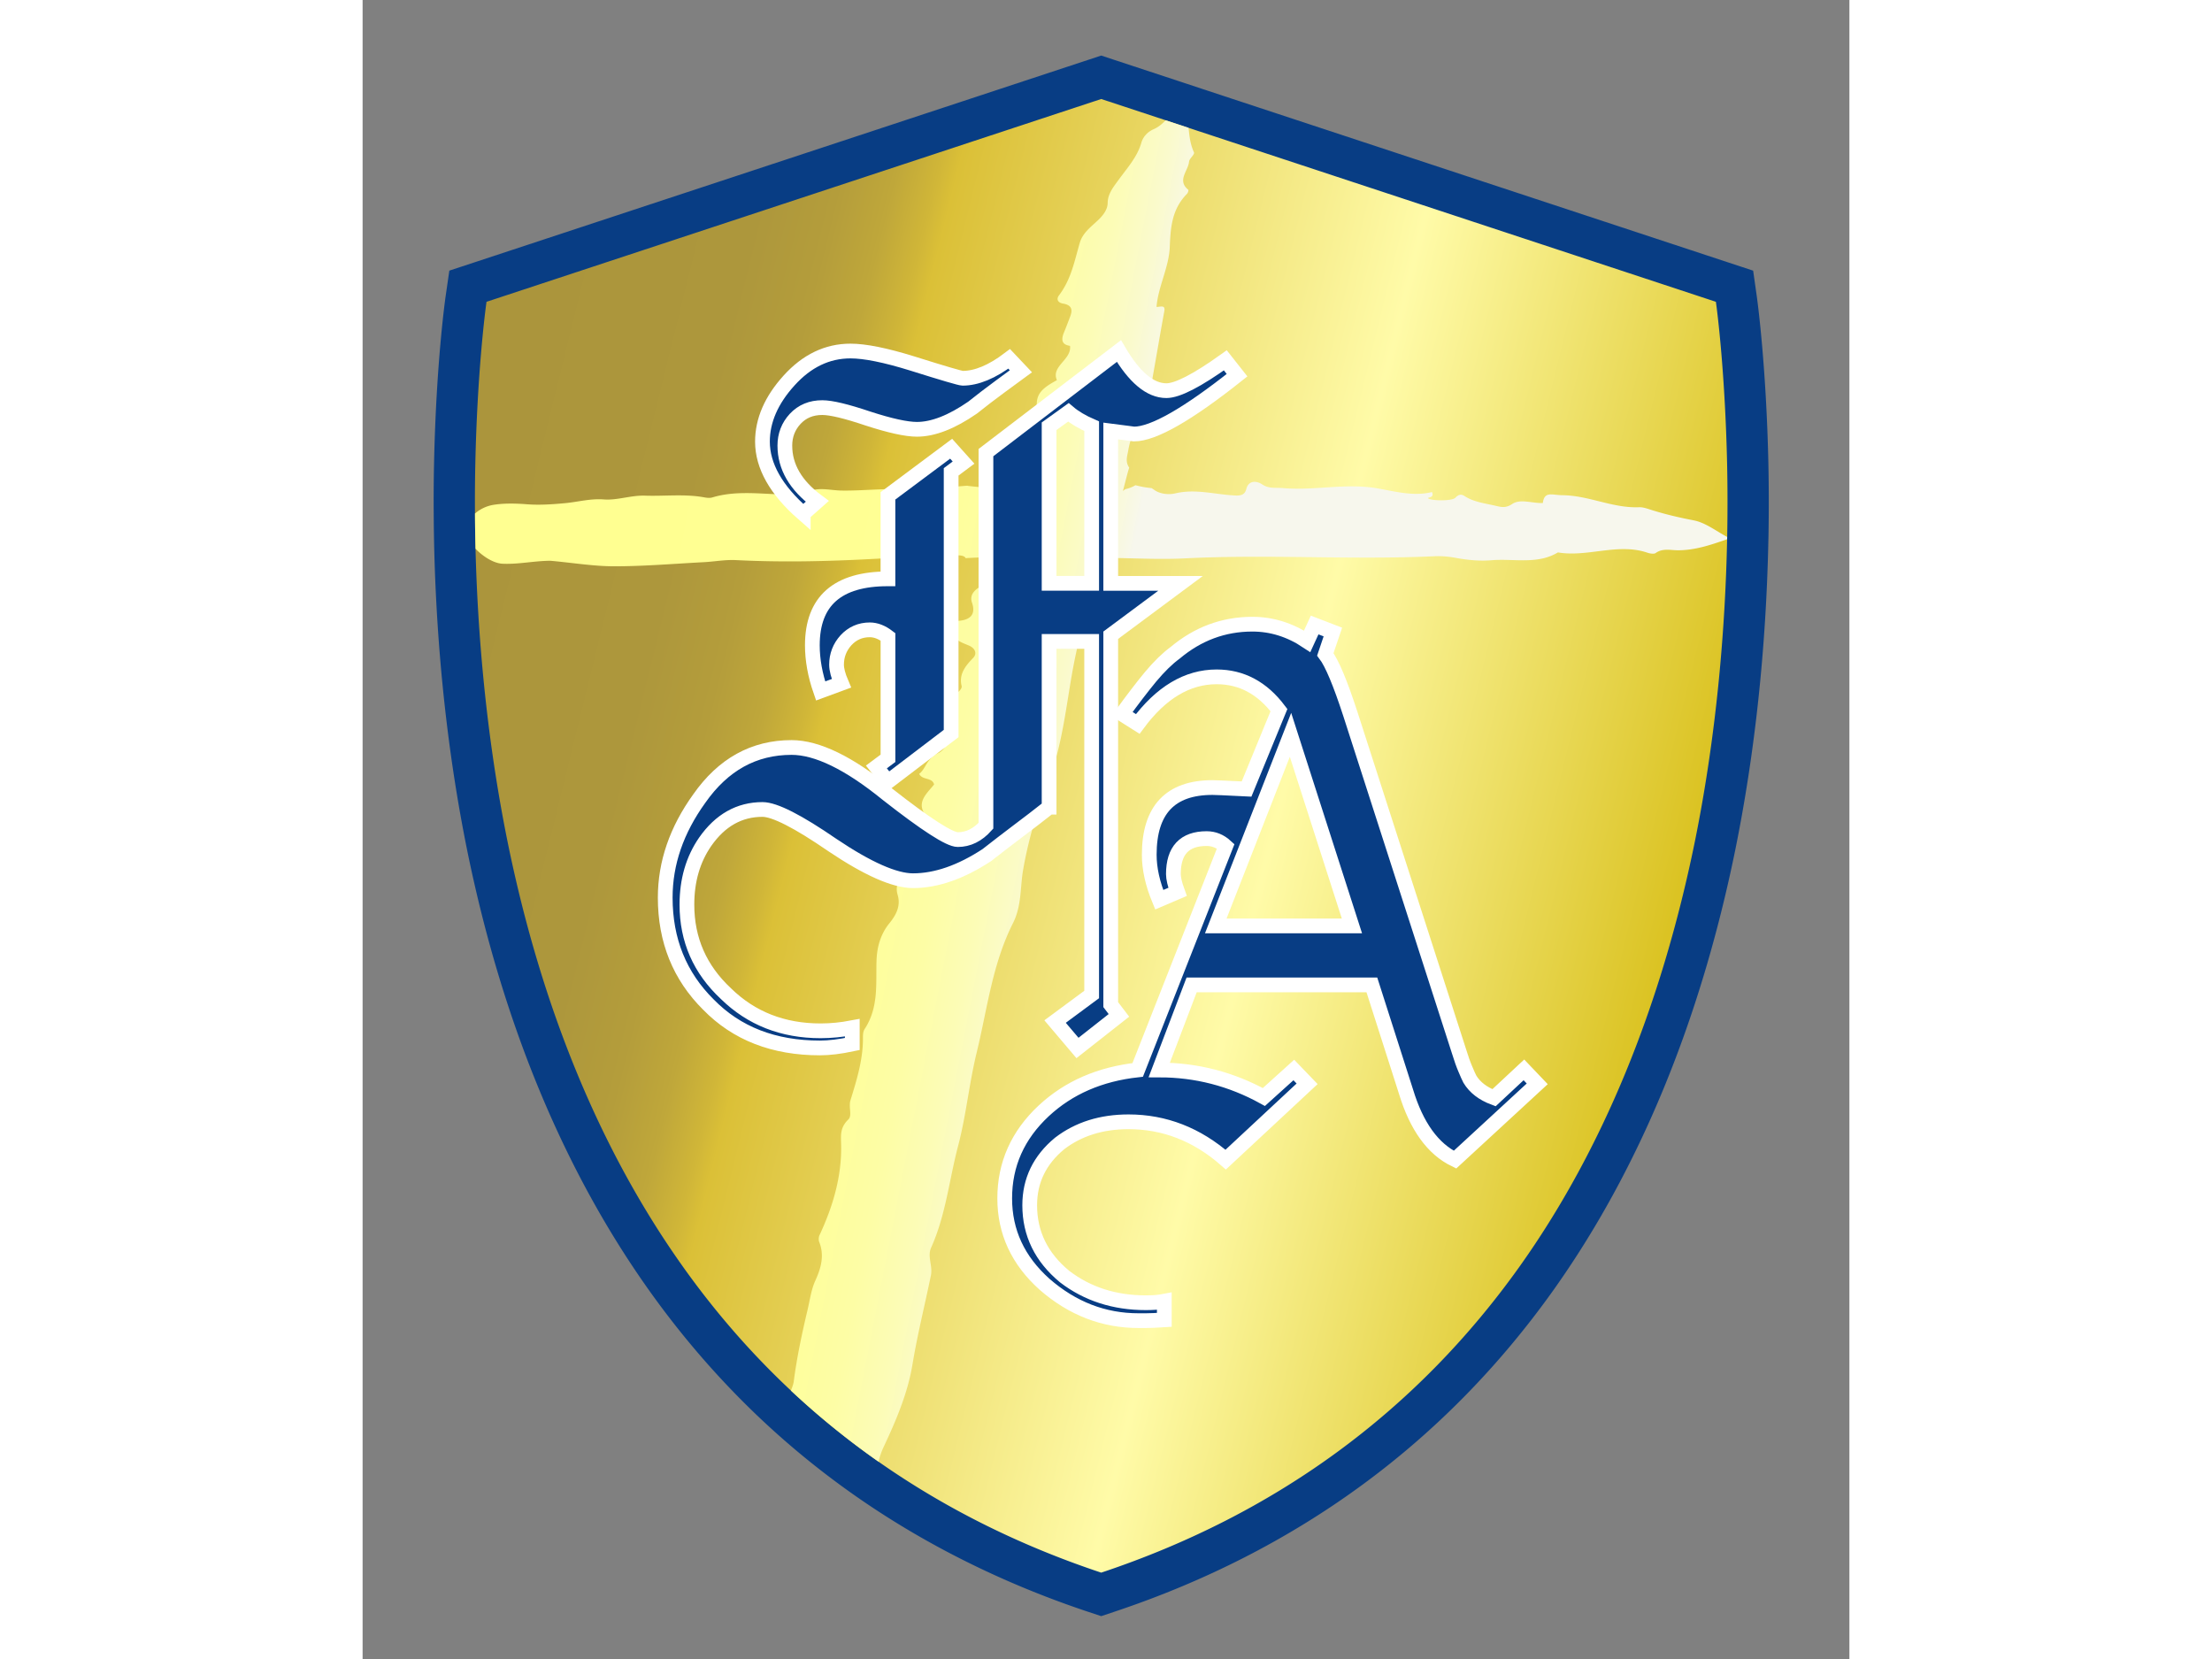
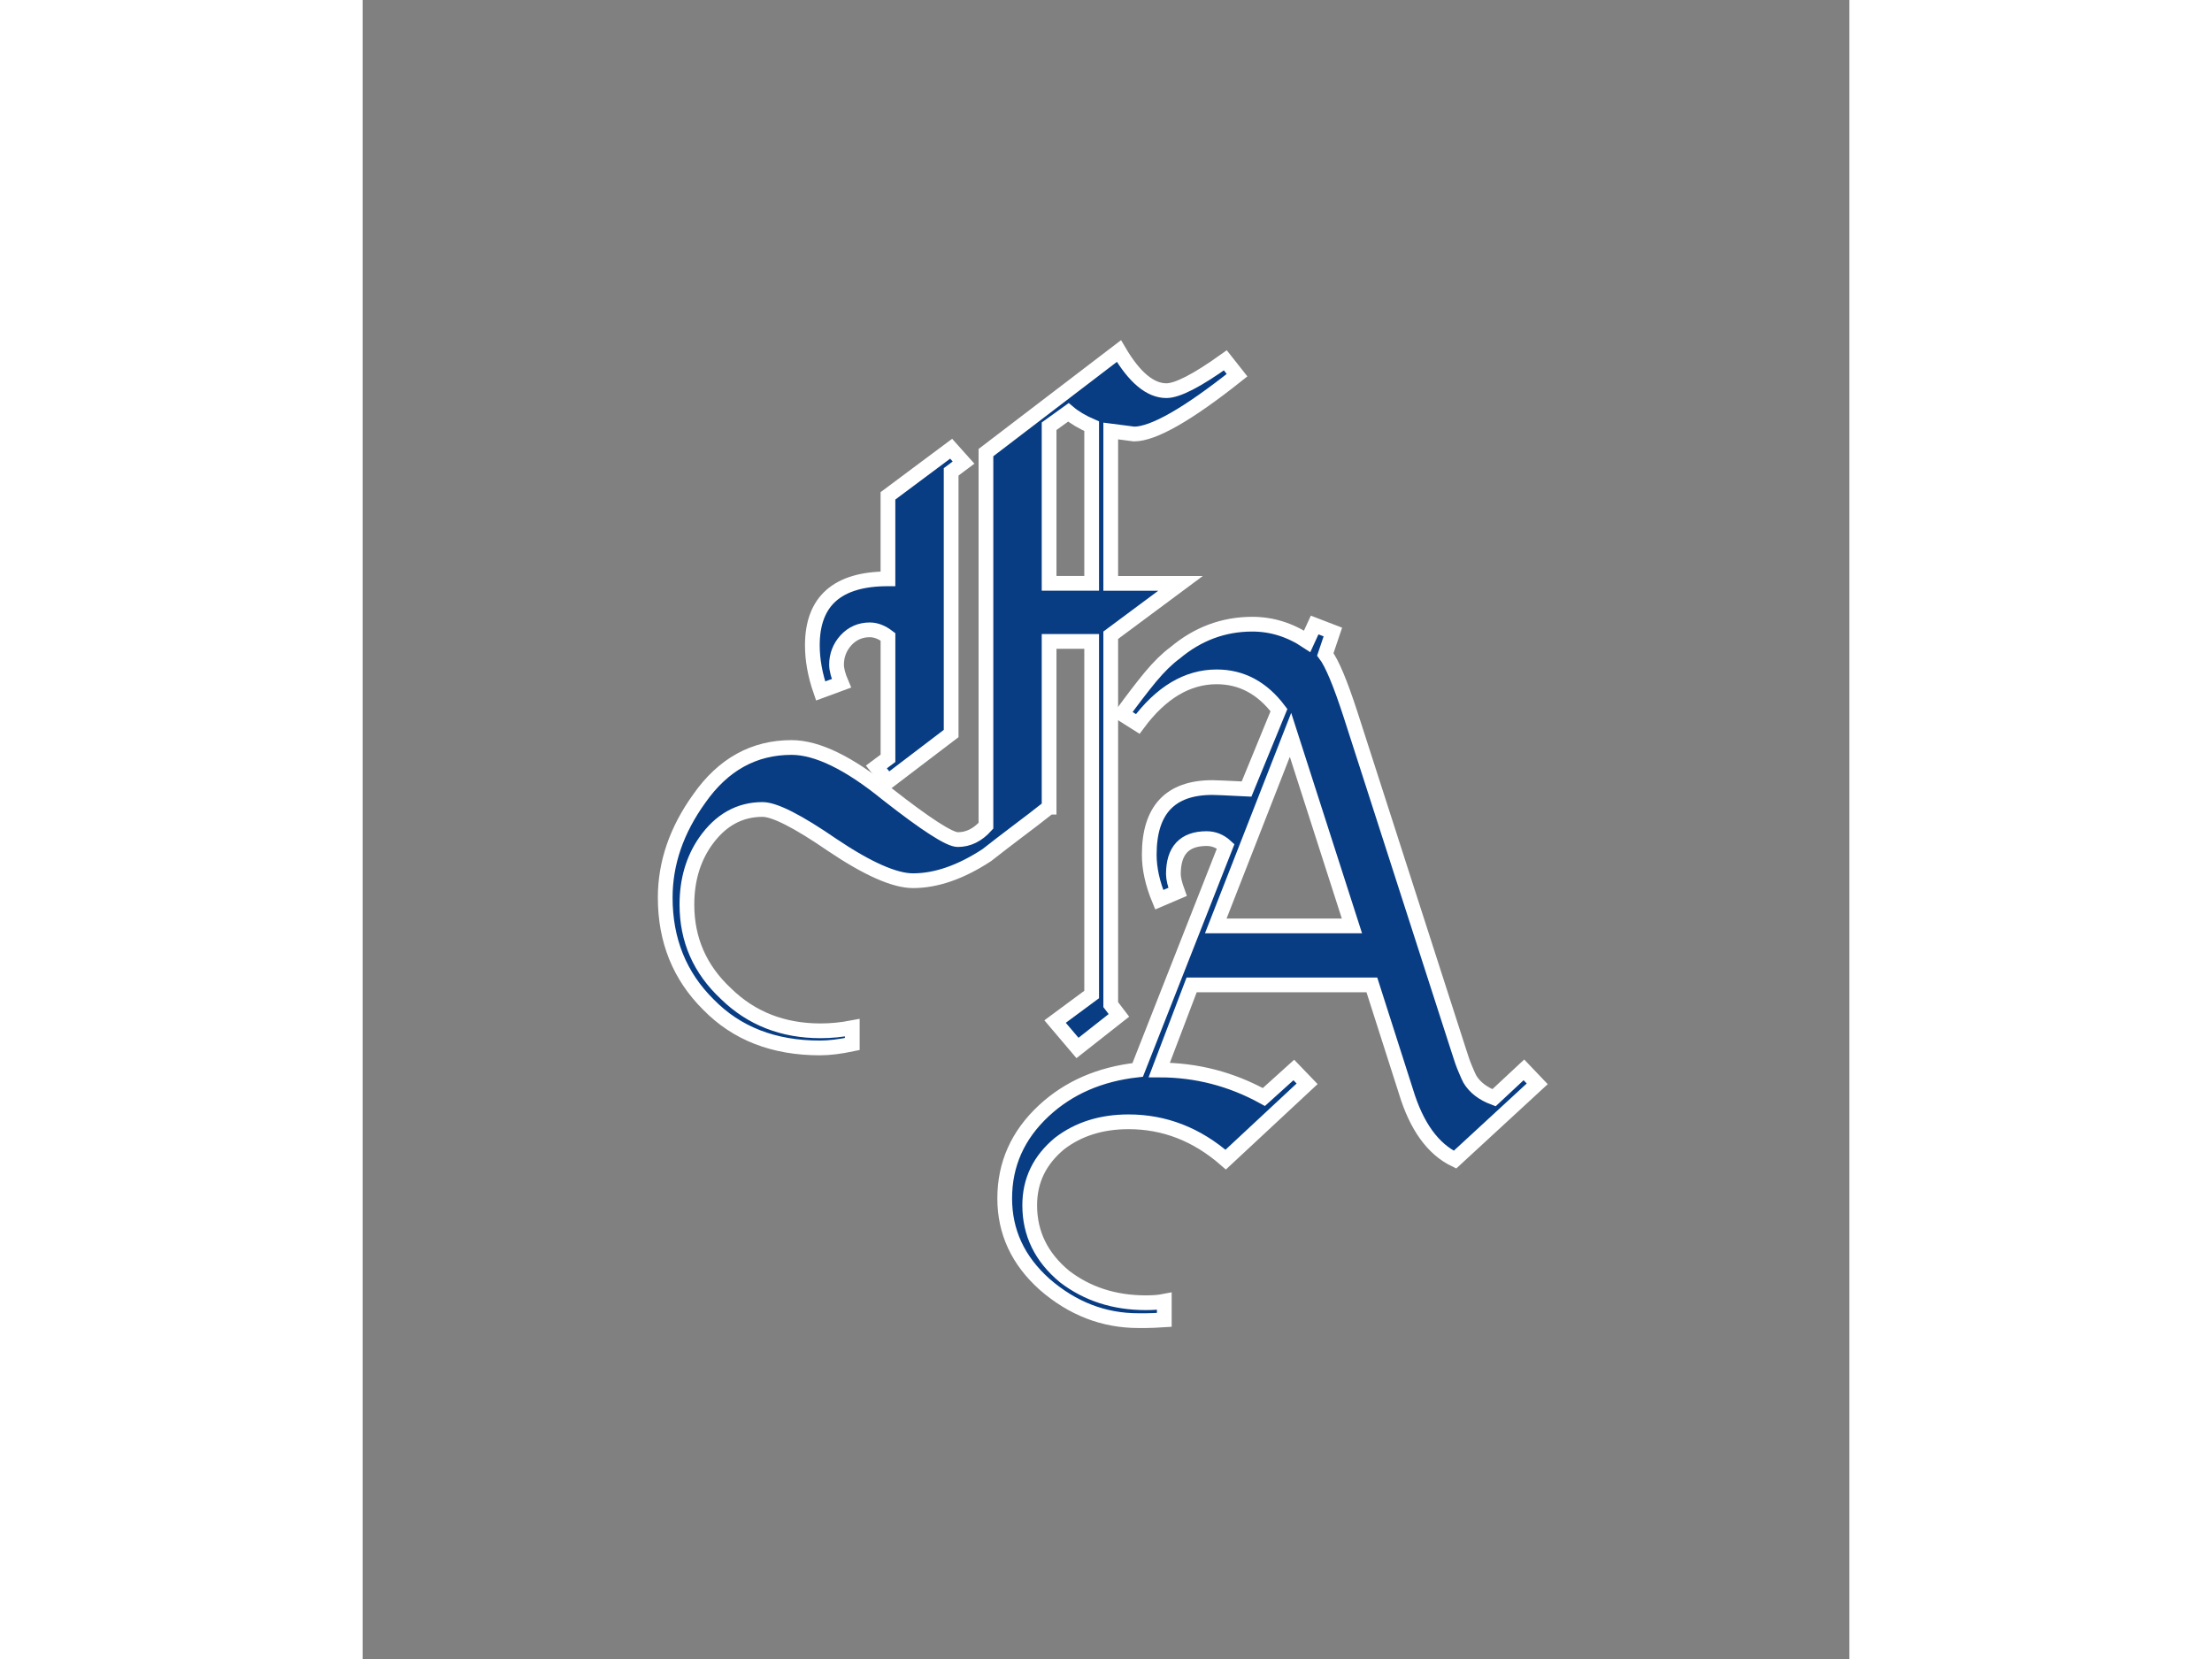
<svg xmlns="http://www.w3.org/2000/svg" data-bbox="192.639 237.94 453.004 529.5" viewBox="168.531 219.089 504.468 562.893" height="1296" width="1728" data-type="ugc">
  <rect x="168.531" y="219.089" width="504.468" height="562.893" fill="#808080" stroke="none" />
  <g>
    <linearGradient y2="550.998" x2="615.504" y1="447.039" x1="192.982" gradientUnits="userSpaceOnUse" id="42e274db-134b-4ee1-a626-efa78aa8776d">
      <stop offset="0" stop-color="#ab953c" />
      <stop offset=".158" stop-color="#ad973c" />
      <stop offset=".215" stop-color="#b49d3b" />
      <stop offset=".256" stop-color="#bfa73a" />
      <stop offset=".288" stop-color="#d0b638" />
      <stop offset=".303" stop-color="#dbc037" />
      <stop offset=".665" stop-color="#fffba8" />
      <stop offset="1" stop-color="#d9c01c" />
    </linearGradient>
-     <path d="M416.93 759.32c-28.25-9.41-54.28-22.38-77.38-38.57a277 277 0 0 1-30.47-24.72c-13.68-12.82-26.28-27.26-37.45-42.93-28.64-40.18-49.1-89.66-60.79-147.06-6.41-31.64-10.11-65.48-11.01-100.59-.1-4.18-.16-8.24-.18-12.08-.05-5.54-.01-11.18.12-17.22.74-33.67 3.84-55.44 3.87-55.66l.62-4.29 214.87-70.89 24.05 7.93 7.78 2.57 183.05 60.39.61 4.3c.13.9 3.13 22.35 3.87 55.63.18 8.26.19 16.77.03 25.27v.16c-.01.16-.01.32-.01.48v.14c-.75 36.29-4.48 71.23-11.09 103.84-11.73 57.47-32.18 106.95-60.79 147.07-35.92 50.32-84.8 86.05-145.27 106.22l-2.21.74z" fill="url(#42e274db-134b-4ee1-a626-efa78aa8776d)" />
-     <path d="m419.14 252.68 21.86 7.21 7.77 2.57 178.93 59.03c.56 3.94 3.13 24.62 3.8 54.8.16 7.43.2 15.82.03 24.99-.01.25-.02.51-.02.77-.59 28.68-3.29 64.81-10.95 102.59-11.51 56.41-31.57 105.05-59.63 144.4-35.09 49.15-82.74 83.95-141.79 103.64-27.74-9.24-52.98-21.83-75.57-37.66a270 270 0 0 1-29.7-24.1c-13.39-12.54-25.58-26.51-36.53-41.88-28.05-39.35-48.12-87.89-59.63-144.4-7.37-36.4-10.15-71.22-10.87-99.37q-.15-6.195-.18-11.94c-.05-6.11.01-11.81.12-17.04.66-30.18 3.23-50.86 3.8-54.8zm0-14.74-4.39 1.45-208.56 68.81-8.23 2.71-1.24 8.58c-.13.9-3.2 22.42-3.94 56.5-.13 6.12-.17 11.83-.12 17.46.02 3.86.08 7.97.18 12.16.91 35.53 4.66 69.77 11.14 101.81 11.89 58.38 32.73 108.76 61.95 149.75 11.43 16.04 24.34 30.84 38.36 43.97 9.74 9.13 20.25 17.65 31.24 25.35 23.65 16.57 50.29 29.85 79.18 39.48l4.43 1.47 4.43-1.48c61.91-20.64 111.96-57.24 148.76-108.79 29.19-40.93 50.03-91.31 61.95-149.74 6.7-33.03 10.47-68.39 11.23-105.1v-.28c0-.04.01-.13.01-.21l.01-.15v-.15c.16-8.6.15-17.2-.03-25.55-.75-33.71-3.81-55.56-3.94-56.47l-1.22-8.6-8.25-2.72-178.93-59.03-7.76-2.57-21.87-7.21z" fill="#083d84" />
    <linearGradient y2="491.558" x2="413.313" y1="458.941" x1="246.153" gradientUnits="userSpaceOnUse" id="5a8c50cd-7976-4781-bb01-c50b3871d9a1">
      <stop offset="0" stop-color="#ffff91" />
      <stop offset=".457" stop-color="#ffff93" />
      <stop offset=".622" stop-color="#fefe9a" />
      <stop offset=".74" stop-color="#fdfda5" />
      <stop offset=".834" stop-color="#fcfcb6" />
      <stop offset=".916" stop-color="#fafacc" />
      <stop offset=".987" stop-color="#f8f8e7" />
      <stop offset="1" stop-color="#f7f7ed" />
    </linearGradient>
-     <path d="M620.2 395.65c-5.25-1.01-10.35-2.21-15.33-3.84-1.01-.32-2.14-.66-3.19-.62-9.1.37-16.99-3.99-26.11-4.08-3.43-.03-6.08-1.48-6.59 2.66-3.7.11-7.66-1.52-10.39.32-2.18 1.47-3.74 1.06-5.51.64-3.67-.86-7.57-1.28-10.68-3.34-1.19-.78-2.07-.48-3.14.61-1.15 1.17-8.59 1.05-9.29.08.64-.38 2.12-.24 1.41-2.04-6.17 1.52-12.38-.15-18.28-1.21-10.9-1.95-21.6.83-32.35-.14-2.45-.21-4.69.29-6.96-1.23-2-1.33-4.67-1.4-5.41 1.53-.61 2.46-2.58 2.31-4.72 2.16-6.43-.42-12.76-2.23-19.33-.67-2.61.63-5.53.04-7.07-1.09-.36-.25-.69-.47-1.03-.69-1.98-.17-3.67-.51-5.47-.98-1.05.61-2.19 1.08-3.41 1.33-.28.2-.58.4-.85.63.38-1.45.76-2.9 1.13-4.35.31-1.2.63-2.39 1.01-3.59-1.44-2.05-.65-3.92-.34-5.76 1.46-8.47 6.72-16.12 8.24-24.57 1.34-7.61 2.64-15.22 4.02-22.83.4-2.18-1.46-1.32-2.66-1.35.57-6.96 4.21-13.38 4.5-20.33.27-6.31.58-12.7 5.83-18.03.35-.36.64-1.24.41-1.42-3.84-3.19-.01-6.35.3-9.49.1-1.12 2.02-2.46 1.66-3.22-1.24-2.64-1.54-5.45-1.83-8.28l-7.77-2.57c-1.15 1.22-2.42 2.31-4.01 3.01-2.55 1.1-3.78 3.01-4.26 4.68-1.35 4.77-4.77 8.51-7.7 12.54-1.77 2.44-3.65 4.69-3.7 7.8-.01 2.22-1.48 4.24-3.5 6.1-2.35 2.17-5.03 4.23-5.96 7.45-1.78 6.07-2.89 12.35-7.07 17.85-.85 1.11-.61 2.43 1.41 2.78 3.1.52 3.21 2.23 2.43 4.31-.68 1.8-1.36 3.62-2.11 5.42-.96 2.29-.99 4.18 2.02 4.6.65 4.7-6.55 6.9-4.44 11.65-6.58 3.55-7.48 5.58-6.55 11.95.24 1.6.98 4.33-3.06 4.51-1.27.06-2.14.61-2.53 1.7 1.62 2.42 1.92 5.47.77 8.33-1.34 3.34-2.51 6.73-3.67 10.1-5.01.06-9.99-.08-15.04-.71-.13-.02-.27-.06-.39-.07-7.07.48-14.09 1.83-21.36 1.32-6.91-.51-14.18.45-21.32.32-3.65-.05-7.44-1.23-11.21.32-2.92 1.19-6.2 1.06-9.4.98-7.75-.24-15.54-1.27-23.18 1.04-.84.26-1.93.12-2.84-.05-6.6-1.19-13.32-.33-19.98-.56-4.83-.15-9.46 1.65-14.01 1.28-4.51-.33-8.59.82-12.81 1.24-4.5.43-9.08.75-13.41.39-3.85-.29-7.77-.36-11.32.23-2.32.4-4.47 1.47-6.14 2.93q.03 5.745.18 11.94c2.62 2.74 6.25 4.96 9.17 5.09 5.3.25 10.47-.94 16.16-1.01 7.51.66 14.55 1.86 21.64 1.88 10.18 0 20.36-.87 30.53-1.4 3.63-.19 7.29-.89 10.87-.7 15.7.8 31.39.43 47.1-.43 9.21-.48 18.45-.81 27.67-1.17 1.64-.06 2.85.19 3.17.95.38-.03.78-.07 1.18-.08l4.89-.24c-.2.44-.39.87-.59 1.3-.08.19-.15.4-.24.63-1.2 2.53-.83 4.96.61 7.49-2.58 1.44-4.67 3.12-3.71 5.98 1.31 3.78-.24 6.07-5.31 6.21.12.67.4 1.17.21 1.41-3.1 4.09.34 5.44 3.88 6.86 2.28.91 3.12 2.79 1.56 4.35-2.8 2.85-4.82 5.68-3.84 9.49.14.52-.44 1.34-.96 1.82-3.17 2.76-3.28 5.98-2.83 9.49.52 4.21-.88 9.85-4 11.35-4.3 2.04-4.18 5.16-6.61 7.12 1.01 2.22 4.45 1.11 5.05 3.61-2.29 2.87-5.91 5.77-3.25 9.95.16.25-.16.82-.44 1.13-2.2 2.64-1.93 6.02-3.71 8.7-2.33 3.5-.07 7.78-3 10.89-2.07 2.21-2.71 4.3-1.97 6.77 1.07 3.58-.34 6.63-2.74 9.56-3.13 3.84-4.27 8.25-4.42 12.69-.27 7.9.81 15.86-4.04 23.29-.65 1-.57 2.36-.57 3.57-.05 7.01-2.14 13.82-4.22 20.54-.75 2.38.67 5.21-.75 6.58-2.92 2.85-2.49 5.45-2.43 8.74.21 10.47-2.71 20.61-7.31 30.44-.34.71-.4 1.66-.13 2.36 1.79 4.49.69 8.69-1.28 13.04-1.44 3.13-1.86 6.57-2.64 9.87-1.91 8.09-3.66 16.18-4.71 24.37-.14 1.06-.58 2.11-.96 3.16a270 270 0 0 0 29.7 24.1c.42-1.67.97-3.31 1.71-4.9 4.29-9.12 8.17-18.22 9.8-27.96 1.68-10.14 4.19-20.19 6.27-30.28.69-3.34-1.29-6.4.09-9.48 5-11.17 6.11-22.99 9.14-34.49 2.77-10.53 3.76-21.35 6.36-31.92 3.56-14.66 5.23-29.68 12.26-43.68 3.01-5.95 2.39-12.15 3.47-18.23 1.74-9.94 4.6-19.76 8.39-29.44 5.55-14.2 6.35-29.18 9.51-43.79 2.37-11.08 4.71-22.16 7.99-33.09 1 .13 1.95.34 2.85.62 8.79.08 17.57.6 26.39.15 28.16-1.42 56.29.58 84.44-.71 2.36-.11 4.79.11 7.08.53 4.07.76 8.17 1.17 12.3.82 7.53-.62 15.49 1.55 22.48-2.65 10.09 1.72 20.37-3.33 30.43.12.81.28 2.2.47 2.71.11 2.43-1.78 5.23-.92 7.79-.95 5.61-.07 10.57-1.68 16.48-3.75 0-.26.01-.52.02-.77-4.2-2.3-7.48-4.88-11.33-5.63" fill="url(#5a8c50cd-7976-4781-bb01-c50b3871d9a1)" />
    <path d="m562.56 582.09-10.15 9.46c-3.77-1.41-6.5-3.51-8.19-6.31-.36-.7-.88-1.84-1.54-3.43-.68-1.57-1.4-3.6-2.14-6.02l-36.86-114.44c-3.42-10.5-6.23-17.25-8.5-20.24l2.56-7.58-6.18-2.38-2.54 5.53c-5.82-3.87-12.03-5.81-18.59-5.81-9.78 0-18.52 3.26-26.24 9.74-2.62 1.92-5.39 4.63-8.32 8.13-2.89 3.51-6.11 7.72-9.67 12.61l5.34 3.37c7.87-10.64 16.81-15.98 26.78-15.98 8.43 0 15.46 3.76 21.13 11.29l-10.99 26.77c-3.61-.19-6.35-.31-8.26-.39-1.86-.07-2.97-.11-3.32-.11-14.3 0-21.44 7.6-21.44 22.79 0 4.75 1.13 9.84 3.38 15.27l6.23-2.66c-.95-2.61-1.42-4.62-1.42-6.02q0-12.06 11.28-12.06c2.41 0 4.58.87 6.47 2.6l-29.86 75.89c-12.8 1.41-23.43 6.02-31.88 13.88-8.82 8.23-13.24 18.12-13.24 29.71 0 11.35 4.5 21.07 13.53 29.15 9.42 8.21 20.04 12.33 31.88 12.33h2.49c1.5 0 3.58-.1 6.25-.27v-6.31c-.96.19-1.94.31-2.97.39-1.04.07-2.13.11-3.28.11-10.68 0-19.88-2.97-27.61-8.9-7.86-6.51-11.81-14.55-11.81-24.18 0-8.38 3.38-15.36 10.15-20.96 6.38-4.89 14.17-7.35 23.4-7.35 12.19 0 23.17 4.28 32.95 12.83L489 586.82l-4.51-4.69-10.16 9.17c-11.08-6.11-22.92-9.17-35.5-9.17l10.99-28.87h61.15l11.59 36.23c3.56 11.72 9.1 19.41 16.62 23.06l27.9-25.72zm-104.55-48.84 25.36-64.83 20.84 64.83z" fill="#083d84" stroke="#ffffff" stroke-width="5" stroke-miterlimit="10" />
-     <path d="m318.04 393.41 4.75-4.21c-7.32-5.43-10.99-11.72-10.99-18.92 0-3.5 1.16-6.53 3.5-9.07 2.38-2.55 5.43-3.82 9.2-3.82 3.01 0 8.16 1.24 15.5 3.71 7.51 2.44 13.06 3.65 16.62 3.65 5.47 0 11.76-2.44 18.88-7.36.39-.32 1.9-1.51 4.51-3.53 2.64-2.02 6.61-4.95 11.88-8.8l-3.98-4.21c-5.82 4.41-11.09 6.58-15.79 6.58-.76 0-6.47-1.67-17.15-5.03-9.03-2.8-16.01-4.21-20.91-4.21-7.88 0-14.82 3.35-20.84 10.01-6.02 6.65-9.02 13.55-9.02 20.75.02 8.23 4.61 16.39 13.84 24.46z" fill="#083d84" stroke="#ffffff" stroke-width="5" stroke-miterlimit="10" />
    <path d="m342.86 479.31 3.92 4.98 21.44-16.32v-88.78l4.21-3.15-4.21-4.7-21.44 15.99v28.15q-25.65 0-25.65 22.56c0 4.92.92 10.07 2.8 15.49l7.06-2.6c-1.11-2.61-1.65-4.72-1.65-6.31 0-3.16 1.07-5.94 3.2-8.3 2.17-2.34 4.87-3.53 8.08-3.53 2.04 0 4.1.8 6.17 2.38v41.21z" fill="#083d84" stroke="#ffffff" stroke-width="5" stroke-miterlimit="10" />
    <path d="M401.46 492.97v-56.25h14.44v119.8l-12.41 9.18 7.6 8.96 14.06-11.06-2.78-3.65V434.62l23.69-17.6h-23.69v-51.71c2.61.32 4.57.6 5.87.77 1.33.2 2.02.27 2.02.27 6.55 0 18.22-6.65 34.97-19.96l-3.98-5.04c-9.59 6.86-16.25 10.29-20 10.29-5.47 0-10.84-4.48-16.1-13.44l-45.12 34.46v126.6c-2.82 3.14-5.99 4.7-9.56 4.7-2.82 0-10.8-5.15-23.98-15.48-12.94-10.52-23.75-15.77-32.41-15.77-12.8 0-23.21 5.77-31.3 17.31-7.71 10.7-11.57 21.9-11.57 33.63 0 14.52 4.9 26.62 14.66 36.29 9.58 9.81 22.17 14.71 37.82 14.71 3.16 0 6.83-.45 10.99-1.33v-5.53c-3.57.68-7.15 1.05-10.75 1.05-12.8 0-23.51-4.19-32.12-12.61-8.82-8.23-13.24-18.29-13.24-30.2 0-8.23 2.06-15.32 6.17-21.29 5.11-7.33 11.6-11 19.48-11 4.1 0 12 4.02 23.69 12.06 12.01 8.08 21.15 12.11 27.37 12.11 7.87 0 16.22-2.9 25.05-8.69 3.57-2.79 7.08-5.5 10.57-8.13 3.48-2.6 7.01-5.32 10.56-8.12zm0-129.26L408 359c2.05 1.74 4.69 3.31 7.9 4.7v53.31h-14.44z" fill="#083d84" stroke="#ffffff" stroke-width="5" stroke-miterlimit="10" />
  </g>
</svg>